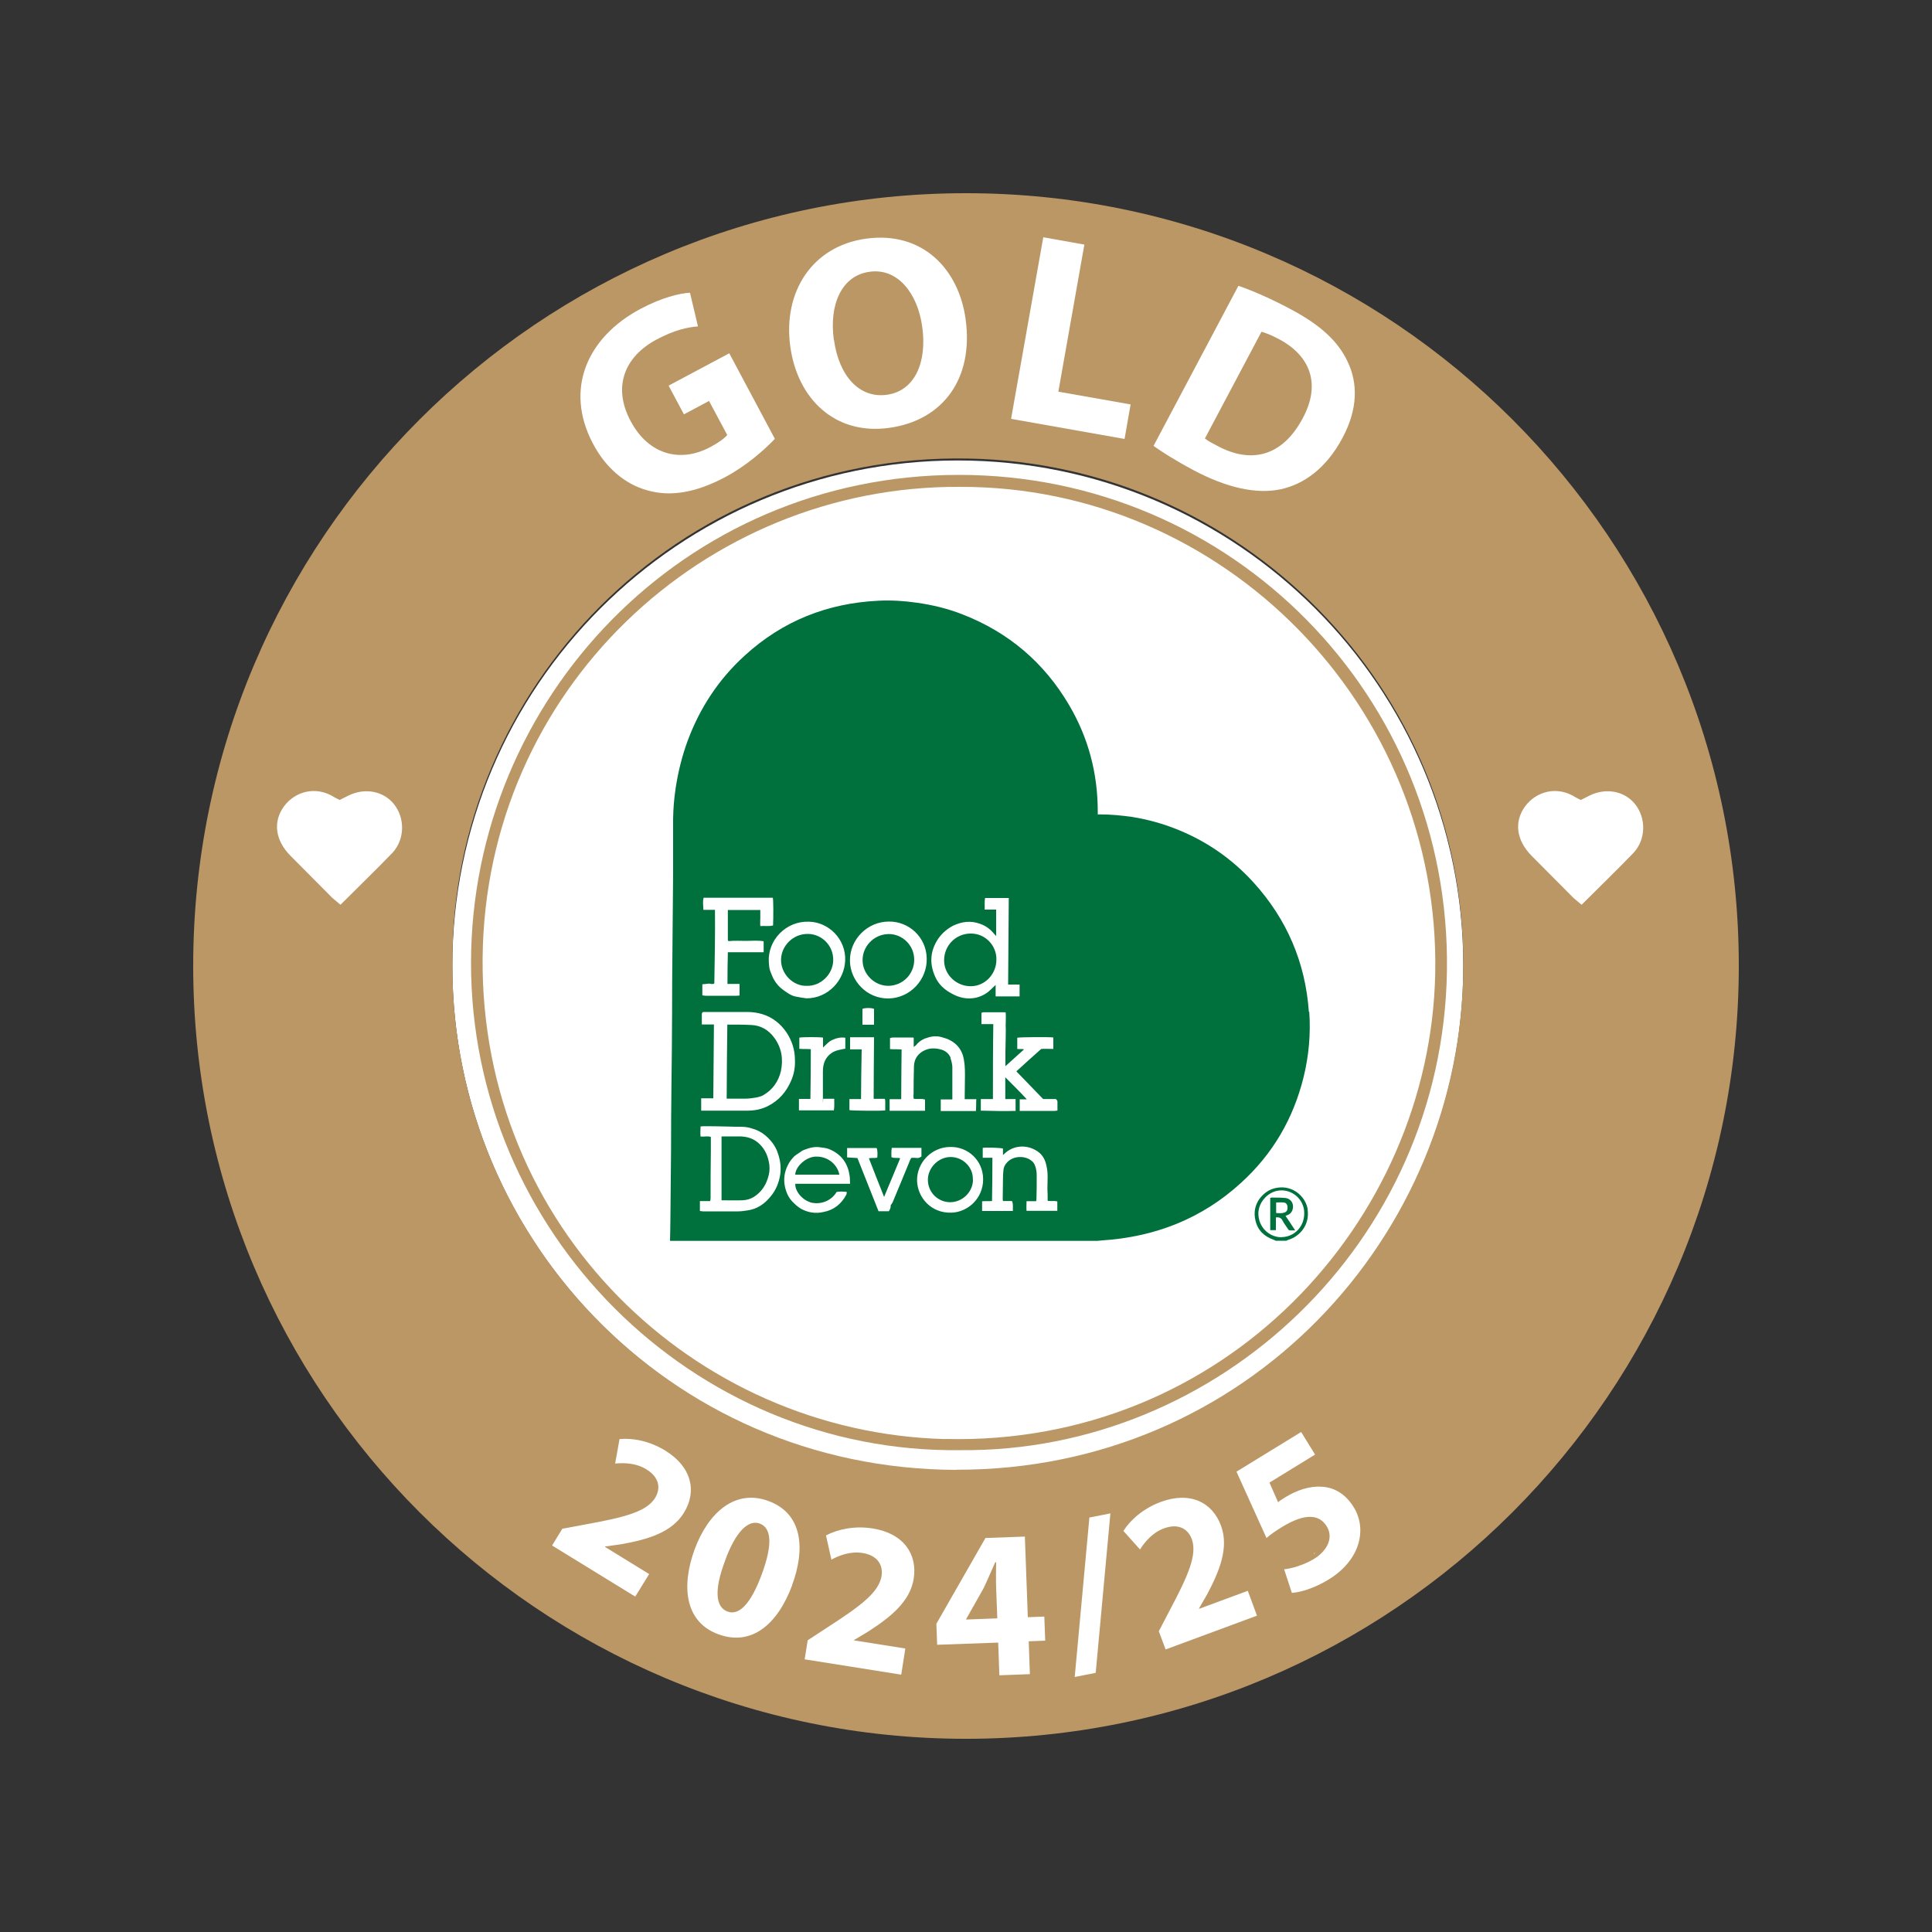
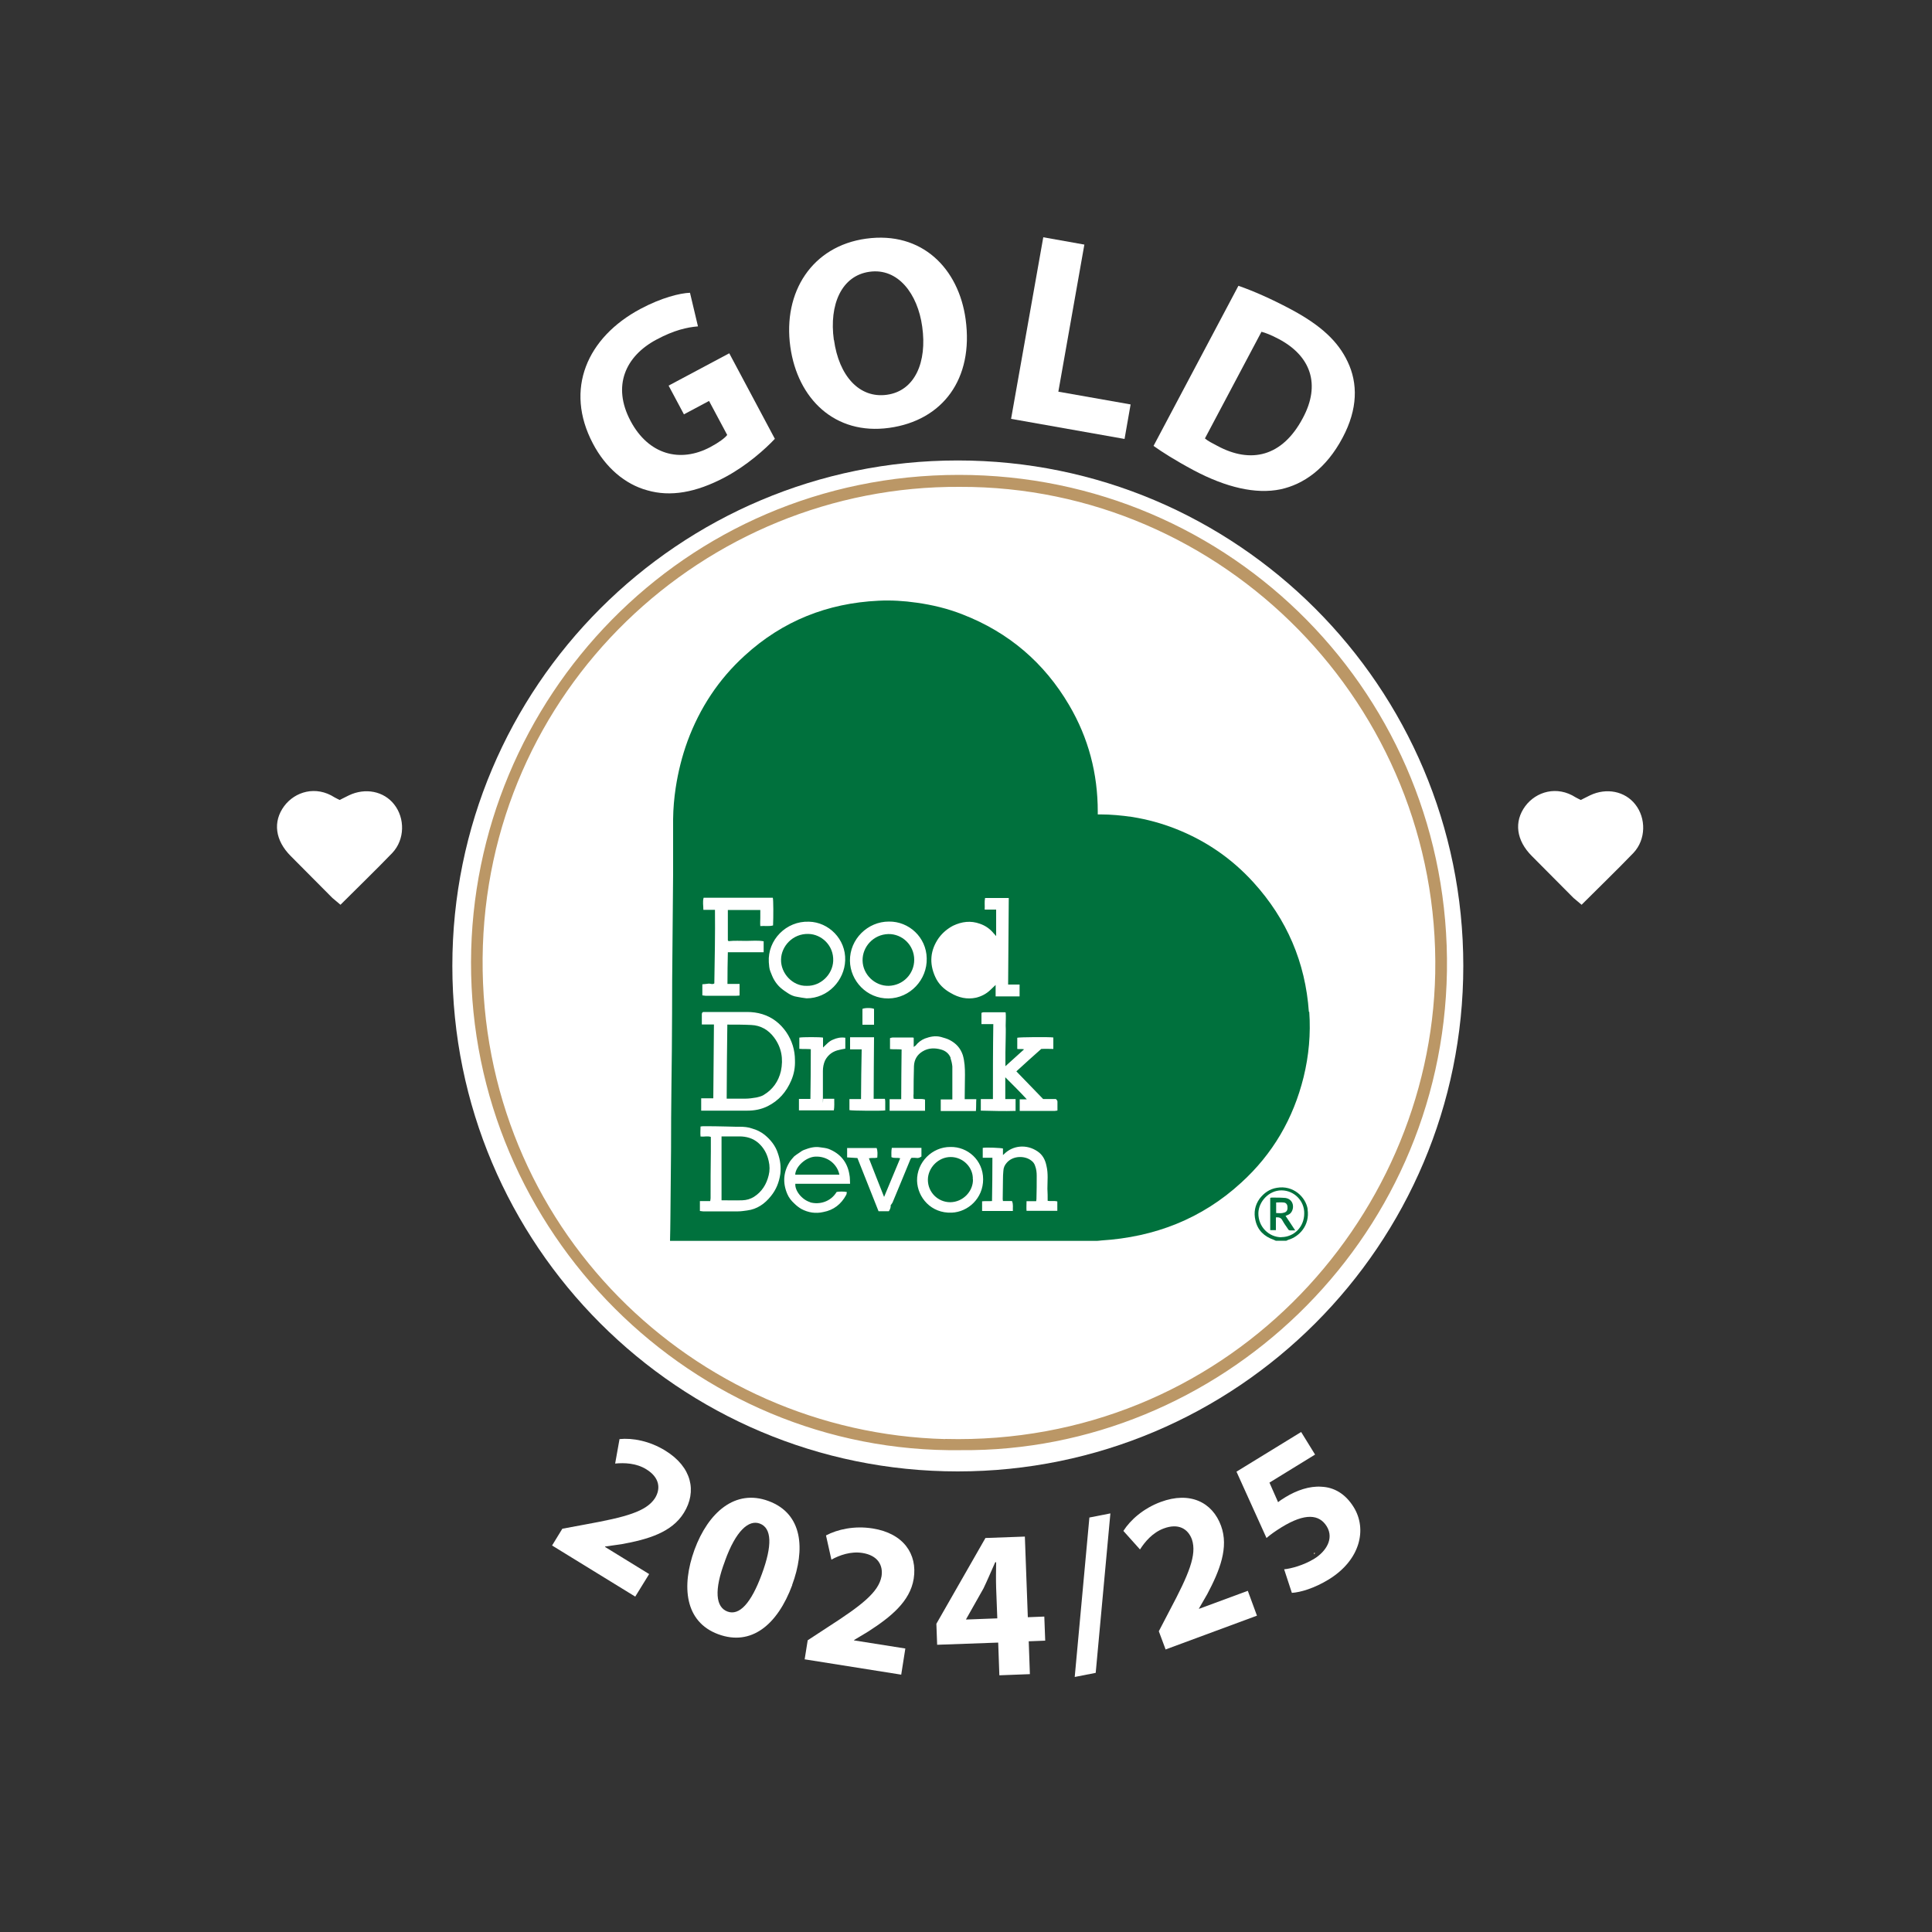
<svg xmlns="http://www.w3.org/2000/svg" id="a" data-name="Layer 1" width="720" height="720" viewBox="0 0 150 150">
  <rect x="0" y="0" width="150" height="150" fill="#333333" stroke="none" />
  <g>
    <g id="b" data-name="Layer 1-2">
      <path d="M113.61,74.99c0,21.67-17.57,39.25-39.25,39.25s-39.24-17.57-39.24-39.25,17.57-39.24,39.24-39.24,39.25,17.57,39.25,39.24h0Z" style="fill: #fff;" />
      <g>
-         <path d="M74.99,15c-33.13,0-59.99,26.87-59.99,59.99s26.87,60.01,59.99,60.01,60.01-26.87,60.01-60.01S108.13,15,74.99,15ZM74.24,114.12c-22.5-.07-39.33-18.42-39.11-39.42-.12-21.13,17.36-39.51,40.02-39.1,21.25.38,38.57,17.81,38.46,39.45-.09,20.96-16.85,39.11-39.37,39.06h0Z" style="fill: #bb9766;" />
        <path d="M64.23,120.79c.09.02.17.03.26.05-.09-.02-.17-.03-.26-.05Z" style="fill: #dac8ac;" />
        <path d="M74.45,36.87c-21.39,0-37.83,17.38-37.88,37.82-.05,20.93,17.16,38.19,38.04,37.9,19.94.17,37.39-16.05,37.73-37.19.32-21.3-16.68-38.53-37.88-38.53ZM73.39,111.73c-19.58-.51-36.09-16.49-35.92-37.34.19-20.79,17.19-36.71,37.05-36.59,20.45-.07,37.32,16.99,36.91,37.78-.39,19.33-16.43,36.69-38.04,36.14Z" style="fill: #bb9766;" />
        <path d="M92.9,124.83s-.02.07-.03.09h-.07s.07-.05.1-.09h0Z" style="fill: #bb9766;" />
        <path d="M102.13,120.59s-.09.05-.12.09v-.12h.07l.03.05.02-.02Z" style="fill: #d7c3a5;" />
      </g>
    </g>
    <g>
      <path d="M42.87,119.98l.79-1.29,1.83-.34c3.08-.56,4.68-.99,5.36-2.03.46-.74.37-1.61-.68-2.25-.78-.48-1.71-.51-2.41-.44l.34-1.9c1.01-.1,2.33.14,3.56.9,2.06,1.27,2.46,3.17,1.44,4.82-.94,1.53-2.8,2.07-4.84,2.44l-1.27.18-.02.03,3.43,2.11-1.08,1.75-6.46-3.97Z" style="fill: #fff;" />
      <path d="M61.51,123.06c-1.15,3.1-3.19,4.77-5.75,3.82-2.59-.96-2.87-3.71-1.84-6.56,1.07-2.9,3.16-4.74,5.75-3.78,2.68.99,2.85,3.77,1.83,6.52ZM56.29,121.19c-.87,2.29-.72,3.59.19,3.93.91.34,1.83-.62,2.67-2.91.82-2.22.78-3.57-.16-3.92-.86-.32-1.86.56-2.7,2.89Z" style="fill: #fff;" />
      <path d="M62.47,128.85l.24-1.5,1.56-1.02c2.64-1.7,3.94-2.71,4.17-3.94.14-.86-.28-1.63-1.49-1.82-.91-.14-1.78.18-2.4.52l-.42-1.88c.89-.47,2.2-.77,3.63-.54,2.39.38,3.48,1.99,3.18,3.9-.28,1.77-1.79,2.98-3.53,4.1l-1.1.66v.03s3.98.63,3.98.63l-.32,2.03-7.49-1.19Z" style="fill: #fff;" />
      <path d="M77.59,130.08l-.09-2.55-4.74.17-.06-1.63,3.81-6.66,3.06-.11.23,6.26,1.28-.05.07,1.87-1.28.05.09,2.55-2.37.09ZM77.43,125.65l-.09-2.37c-.02-.64-.01-1.3,0-1.99h-.07c-.32.71-.58,1.34-.91,2.03l-1.35,2.39v.03s2.4-.09,2.4-.09Z" style="fill: #fff;" />
      <path d="M83.44,130.21l1.14-12.39,1.63-.32-1.14,12.38-1.63.32Z" style="fill: #fff;" />
      <path d="M90.5,128.07l-.53-1.42.86-1.65c1.47-2.77,2.11-4.29,1.71-5.48-.3-.82-1.04-1.28-2.19-.85-.86.32-1.46,1.03-1.84,1.63l-1.29-1.44c.54-.85,1.55-1.75,2.9-2.25,2.27-.84,4.01.02,4.68,1.85.62,1.68-.1,3.48-1.07,5.31l-.64,1.11v.03s3.79-1.4,3.79-1.4l.71,1.93-7.11,2.63Z" style="fill: #fff;" />
      <path d="M102.09,112.94l-3.53,2.17.67,1.52c.18-.15.35-.25.57-.39.87-.53,1.87-.88,2.8-.81.97.04,1.86.54,2.51,1.6,1.04,1.7.51,4.09-1.95,5.6-1.11.68-2.19,1-2.86,1.04l-.6-1.83c.53-.05,1.51-.31,2.34-.82.88-.54,1.56-1.54.97-2.51-.58-.94-1.67-1.06-3.5.06-.5.31-.84.55-1.18.84l-2.33-5.15,5.02-3.08,1.08,1.75Z" style="fill: #fff;" />
    </g>
    <g>
      <path d="M60.15,34.08c-.72.77-2.17,2.07-3.84,2.96-2.31,1.23-4.28,1.54-6.05,1.03-1.74-.47-3.26-1.78-4.23-3.64-2.22-4.21-.45-8.24,3.7-10.45,1.63-.87,3.06-1.22,3.84-1.25l.62,2.61c-.85.07-1.85.29-3.23,1.03-2.38,1.27-3.46,3.58-2,6.32,1.39,2.61,3.84,3.27,6.19,2.02.66-.35,1.14-.71,1.31-.94l-1.41-2.64-1.95,1.04-1.19-2.23,4.71-2.51,3.55,6.66Z" style="fill: #fff;" />
      <path d="M74.97,24.78c.64,4.65-1.79,7.87-5.94,8.44-4.21.58-7.11-2.26-7.67-6.3-.59-4.25,1.69-7.81,5.88-8.39,4.36-.6,7.19,2.33,7.73,6.25ZM64.75,26.39c.38,2.78,1.96,4.56,4.11,4.26,2.17-.3,3.13-2.53,2.74-5.29-.35-2.55-1.88-4.57-4.09-4.26-2.17.3-3.15,2.54-2.77,5.3Z" style="fill: #fff;" />
      <path d="M80.99,18.42l3.2.57-2.02,11.42,5.61.99-.47,2.68-8.81-1.56,2.5-14.1Z" style="fill: #fff;" />
      <path d="M96.15,22.19c1.14.39,2.56,1.02,4.01,1.79,2.4,1.27,3.73,2.53,4.47,4.1.8,1.67.8,3.67-.39,5.9-1.28,2.42-3.05,3.63-4.82,4.01-1.92.4-4.23-.15-6.71-1.46-1.48-.79-2.49-1.44-3.15-1.91l6.59-12.43ZM93.55,34.04c.21.19.61.39.97.58,2.58,1.39,5.03.86,6.63-2.16,1.41-2.62.61-4.82-1.85-6.13-.64-.34-1.08-.5-1.36-.57l-4.39,8.28Z" style="fill: #fff;" />
    </g>
    <path d="M122.8,70.25c-.22-.2-.44-.36-.63-.53-1.07-1.09-2.17-2.17-3.24-3.26-1.21-1.21-1.4-2.66-.51-3.87.84-1.13,2.46-1.62,3.92-.68.12.07.24.12.39.2l.72-.36c1.28-.61,2.71-.32,3.51.7.85,1.07.84,2.73-.14,3.77-1.3,1.35-2.64,2.64-4.03,4.03h0Z" style="fill: #fff;" />
    <path d="M26.44,70.25c-.22-.2-.44-.36-.63-.53-1.07-1.09-2.17-2.17-3.24-3.26-1.21-1.21-1.4-2.66-.51-3.87.84-1.13,2.46-1.62,3.92-.68.12.07.24.12.39.2l.72-.36c1.28-.61,2.71-.32,3.51.7.85,1.07.84,2.73-.14,3.77-1.3,1.35-2.64,2.64-4.03,4.03h0Z" style="fill: #fff;" />
    <g>
      <path d="M52.41,60.54s-.02.15-.03.22c0-.07.02-.15.03-.22Z" style="fill: #8bb9a1;" />
      <g>
        <path d="M101.62,78.56c-.27-3.84-1.71-7.2-4.3-10.05-1.69-1.86-3.7-3.24-6.04-4.16-1.09-.43-2.2-.73-3.36-.92-.84-.12-1.67-.2-2.52-.2h-.17v-.22c0-2.95-.72-5.71-2.22-8.26-1.93-3.29-4.69-5.65-8.26-7.04-1.16-.46-2.37-.75-3.6-.92-.97-.14-1.96-.2-2.95-.15-3.96.19-7.44,1.57-10.37,4.25-2.03,1.84-3.5,4.08-4.45,6.65-.43,1.18-.73,2.39-.92,3.63-.12.8-.19,1.6-.2,2.42v4.25c-.02,1.89-.03,3.79-.05,5.68-.02,1.72-.03,3.45-.03,5.17,0,1.89-.03,3.79-.05,5.66-.02,1.64-.03,3.26-.03,4.88-.02,1.77-.03,3.57-.05,5.34,0,.6-.02,1.19-.03,1.77h33.16c.1,0,.2-.02.32-.03,4.13-.26,7.8-1.67,10.87-4.49,2.44-2.22,4.04-4.96,4.84-8.19.41-1.67.56-3.36.44-5.07h-.02ZM72.91,72.79c.29-.39.67-.7,1.09-.92.68-.32,1.36-.41,2.08-.15.44.15.8.41,1.09.77.05.05.1.1.17.19v-2.06h-.89c.02-.31-.03-.6.03-.9h1.84c-.02,2.23-.03,4.47-.05,6.72h.89v.92h-1.86v-.89c-.15.15-.29.27-.43.41-.31.29-.68.48-1.09.58-.7.15-1.35,0-1.96-.36-.53-.29-.96-.7-1.21-1.26-.48-1.06-.39-2.08.29-3.04h0ZM73.81,82.14c-.12-.32-.38-.55-.73-.65-.49-.14-.99-.14-1.45.14-.43.26-.65.65-.67,1.14-.02.72-.03,1.45-.03,2.17-.02.12,0,.24,0,.36.29.07.6-.03.89.07v.87h-2.75v-.9h.9c0-1.3.02-2.58.03-3.86-.31-.03-.6,0-.9-.03v-.85s.14-.05.2-.05h1.57s.03.02.07.02v.72s.1-.09.14-.1c.2-.26.44-.44.73-.56.39-.14.8-.24,1.25-.12.22.07.46.12.68.24.49.26.82.61,1.01,1.16.15.51.17,1.02.17,1.54,0,.58-.02,1.16-.02,1.74v.15h.9c-.02.31,0,.61-.03.92h-2.73v-.9h.9v-2.56c-.02-.22-.07-.43-.14-.63ZM69.02,71.55c1.54-.02,2.9,1.21,2.93,2.85.05,1.67-1.3,3.1-2.97,3.12-1.69.02-2.97-1.38-2.99-2.92-.02-1.69,1.38-3.05,3.02-3.05ZM67.86,78.33v1.23h-.9v-1.23c.17-.09.72-.09.9,0ZM65.95,85.33h.9c0-1.3.03-2.56.05-3.86h-.9v-.94h1.86c-.02,1.59-.02,3.17-.03,4.78h.87c.05.15.02.31.03.46v.44c-.22.05-2.56.03-2.78-.02v-.87h0ZM62.81,71.56c1.52.03,2.87,1.35,2.81,3-.05,1.55-1.33,2.95-3,2.95-.26-.03-.49-.07-.75-.12-.24-.03-.48-.14-.68-.27s-.41-.27-.6-.44c-.17-.15-.34-.36-.46-.56-.14-.22-.22-.46-.32-.7-.09-.22-.1-.48-.12-.72-.1-1.72,1.35-3.21,3.12-3.14ZM63.9,85.31h.87c0,.32.02.61-.03.9h-2.71v-.89h.89c.02-1.3.03-2.56.03-3.86-.29-.03-.58,0-.89-.03v-.87c.24-.05,1.6-.05,1.84,0v.77c.26-.24.46-.49.77-.61.31-.14.61-.2.96-.15v.85c-.17.03-.31.05-.46.09-.49.1-.87.36-1.11.82-.12.26-.17.55-.17.82v2.12c0,.47,0,.48.02.05ZM54.52,76.42c.17-.02.32-.02.48-.05.15-.02.31.09.46-.02.03-1.89.07-3.79.05-5.71h-.9c0-.32-.07-.63.02-.94h5.37c.05.12.05,1.5.02,2.15-.31.09-.65.02-.99.05-.02-.24,0-.44,0-.65v-.6h-2.52v2.35s.03.05.05.07c.46-.05.92-.02,1.38-.02s.9-.05,1.35.03v.85h-2.78c-.02.82-.03,1.62-.03,2.46h.94v.9s-.15.02-.24.02h-2.41s-.15-.02-.24-.03v-.87h0ZM60.58,91.16c-.09.63-.32,1.21-.73,1.71-.48.6-1.07,1.01-1.84,1.11-.24.03-.46.07-.7.07h-2.73s-.15-.02-.24-.03v-.77h.8s.03-.15.03-.22c0-1.19,0-2.41.02-3.62v-1.14c-.26-.09-.51,0-.8-.03-.03-.27,0-.53,0-.78.07,0,.12-.02.17-.02.58,0,1.18,0,1.76.02.38,0,.75.03,1.11.02.34,0,.67.03.97.14.36.1.68.26.97.49.46.38.84.85,1.02,1.42.19.53.26,1.07.19,1.65h0ZM59.59,85.89c-.49.24-1.01.34-1.55.34h-3.6v-.96h.94l.05-5.73h-.94v-.75c0-.1,0-.17.1-.22h3.41c.41,0,.8.05,1.19.17.78.24,1.4.73,1.86,1.4.44.65.67,1.38.67,2.18.02.55-.07,1.06-.29,1.57-.38.89-.97,1.57-1.84,2h0ZM62.9,93.35c.73.2,1.6-.05,2.05-.8.15-.05.63-.05.8,0-.02.09-.02.17-.05.22-.39.72-.97,1.18-1.77,1.33-.6.14-1.18.05-1.72-.24-.2-.12-.38-.26-.55-.43-.22-.2-.41-.44-.53-.72-.39-.9-.31-1.77.24-2.59.09-.12.19-.22.29-.34.12-.1.26-.19.38-.27.14-.1.26-.19.41-.24.39-.15.8-.27,1.25-.19.22.03.43.05.63.12.92.36,1.47,1.04,1.62,2.01.05.22.03.44.05.7h-4.25c-.05.51.49,1.23,1.16,1.43ZM70.68,90.02c-.46,1.11-.9,2.2-1.36,3.29-.03.09-.09.15-.17.27.02.14-.03.29-.14.46h-.8c-.55-1.38-1.09-2.76-1.64-4.13-.29-.02-.53-.03-.8-.05v-.73h2.29c.09.24.07.49.05.75-.2.05-.43,0-.65.05.39.99.77,1.98,1.18,3,.43-1.02.84-2.01,1.25-3-.22-.07-.46.02-.68-.09,0-.22-.02-.46.03-.72h2.3v.67s-.17.12-.29.12c-.15-.02-.32-.02-.48-.02-.03.05-.07.09-.09.12h0ZM73.9,94.15c-1.62.07-2.66-1.19-2.7-2.47-.03-1.45,1.18-2.64,2.59-2.63,1.33-.03,2.54,1.02,2.54,2.51s-1.18,2.54-2.44,2.59ZM82.07,94.01h-2.37c-.02-.24,0-.49,0-.75h.75s.02-.12.02-.17c.02-.61.02-1.21.02-1.81,0-.26-.03-.51-.12-.75-.05-.17-.15-.32-.31-.43-.49-.38-1.4-.39-1.89.17-.17.19-.26.39-.27.65-.02.2-.03.43-.03.65,0,.51-.02,1.02-.02,1.54,0,.03.02.09.02.14h.7c.12.27.05.51.07.77h-2.39v-.75c.26-.03.51,0,.77-.02.02-1.11.03-2.22.03-3.36h-.75v-.77c.32-.05,1.4,0,1.57.05v.51s.07-.07.1-.09c.68-.67,1.74-.77,2.58-.2.41.27.61.68.7,1.14.14.58.07,1.18.07,1.76.02.31.02.61.02.94.22.05.49-.02.75.05v.73h0ZM82.1,86.22s-.14.03-.2.03h-2.73v-.9h.55c-.55-.6-1.09-1.13-1.67-1.71v1.69h.8v.92c-.9.03-1.79,0-2.7-.02v-.9h.94c0-1.94,0-3.87.03-5.82h-.92v-.87s.1-.05.17-.05h1.62s.05,0,.09.02c.03.34,0,.68,0,1.02.02.34,0,.7,0,1.04s-.02.68-.02,1.04v1.07c.49-.44.97-.87,1.45-1.31-.19-.05-.36,0-.53-.03v-.87c.15-.05,2.49-.07,2.8-.02v.89c-.31,0-.61-.02-.94,0-.63.56-1.28,1.14-1.93,1.74.7.72,1.38,1.43,2.08,2.15h.99s.12.1.12.2v.7-.02Z" style="fill: #00713d;" />
        <path d="M101.53,93.89c-.15-.96-1.13-1.89-2.39-1.67-.58.09-1.01.41-1.35.85-.36.51-.46,1.07-.32,1.67.17.78.68,1.26,1.43,1.52.05.02.1.05.15.07h.82s.1-.05.15-.07c.84-.24,1.69-1.11,1.5-2.37ZM99.49,96.06c-.96,0-1.81-.8-1.79-1.88.02-.87.8-1.76,1.79-1.76s1.79.82,1.77,1.79c0,1.04-.78,1.83-1.77,1.84h0Z" style="fill: #00713d;" />
        <path d="M56.42,85.28c0-1.93.03-3.82.05-5.73h.12c.58,0,1.16,0,1.74.03.73.03,1.33.38,1.77.97.58.78.73,1.65.53,2.61-.19.8-.63,1.43-1.35,1.86-.17.1-.38.15-.56.19-.29.05-.58.09-.87.09h-1.42l-.02-.02Z" style="fill: #00713d;" />
-         <path d="M77.36,74.51c0,1.09-.85,2.03-1.94,2.06-1.14.03-2.12-.87-2.12-2.01s.89-2.06,2.03-2.08c1.18-.03,2.06.96,2.03,2.03h0Z" style="fill: #00713d;" />
        <path d="M56.02,93.19v-4.96h1.38c.55,0,1.06.14,1.48.51.43.38.68.85.8,1.4.09.38.09.75,0,1.11-.17.7-.53,1.28-1.14,1.67-.27.17-.58.26-.9.27-.55.02-1.07,0-1.62,0Z" style="fill: #00713d;" />
        <path d="M70.98,74.51c0,1.11-.87,2-1.98,2.03-1.07.02-2.01-.87-2.03-1.96-.02-1.07.84-2.03,2-2.06,1.07-.02,2.01.85,2.01,2h0Z" style="fill: #00713d;" />
        <path d="M62.62,76.54c-1.07.03-2.01-.96-1.98-2.05.02-1.02.9-2.01,2.12-1.98,1.02.02,1.98.89,1.93,2.1-.05,1.07-.99,1.96-2.05,1.93h-.02Z" style="fill: #00713d;" />
        <path d="M65.17,91.2h-3.43c.03-.65.84-1.36,1.55-1.4.97-.05,1.72.6,1.88,1.4Z" style="fill: #00713d;" />
        <path d="M75.54,91.57c.02.92-.77,1.76-1.76,1.77-.96,0-1.74-.77-1.74-1.74,0-.92.8-1.77,1.77-1.77s1.76.82,1.72,1.74Z" style="fill: #00713d;" />
        <path d="M99.81,94.4c.24-.09.34-.14.43-.26.27-.36.2-1.02-.43-1.13-.34-.03-.68-.03-1.02-.03-.05,0-.1,0-.17.02v2.51h.44v-.99c.24-.03.41.03.51.24.12.22.27.43.41.63.03.07.09.14.19.14h.39c-.26-.39-.49-.75-.75-1.13h0ZM99.08,94.18v-.82c.19,0,.38-.02.56,0,.2,0,.32.15.32.36.02.24-.07.38-.27.43-.2.07-.41.03-.61.03Z" style="fill: #00713d;" />
      </g>
    </g>
  </g>
  <rect width="150" height="150" style="fill: none;" />
</svg>